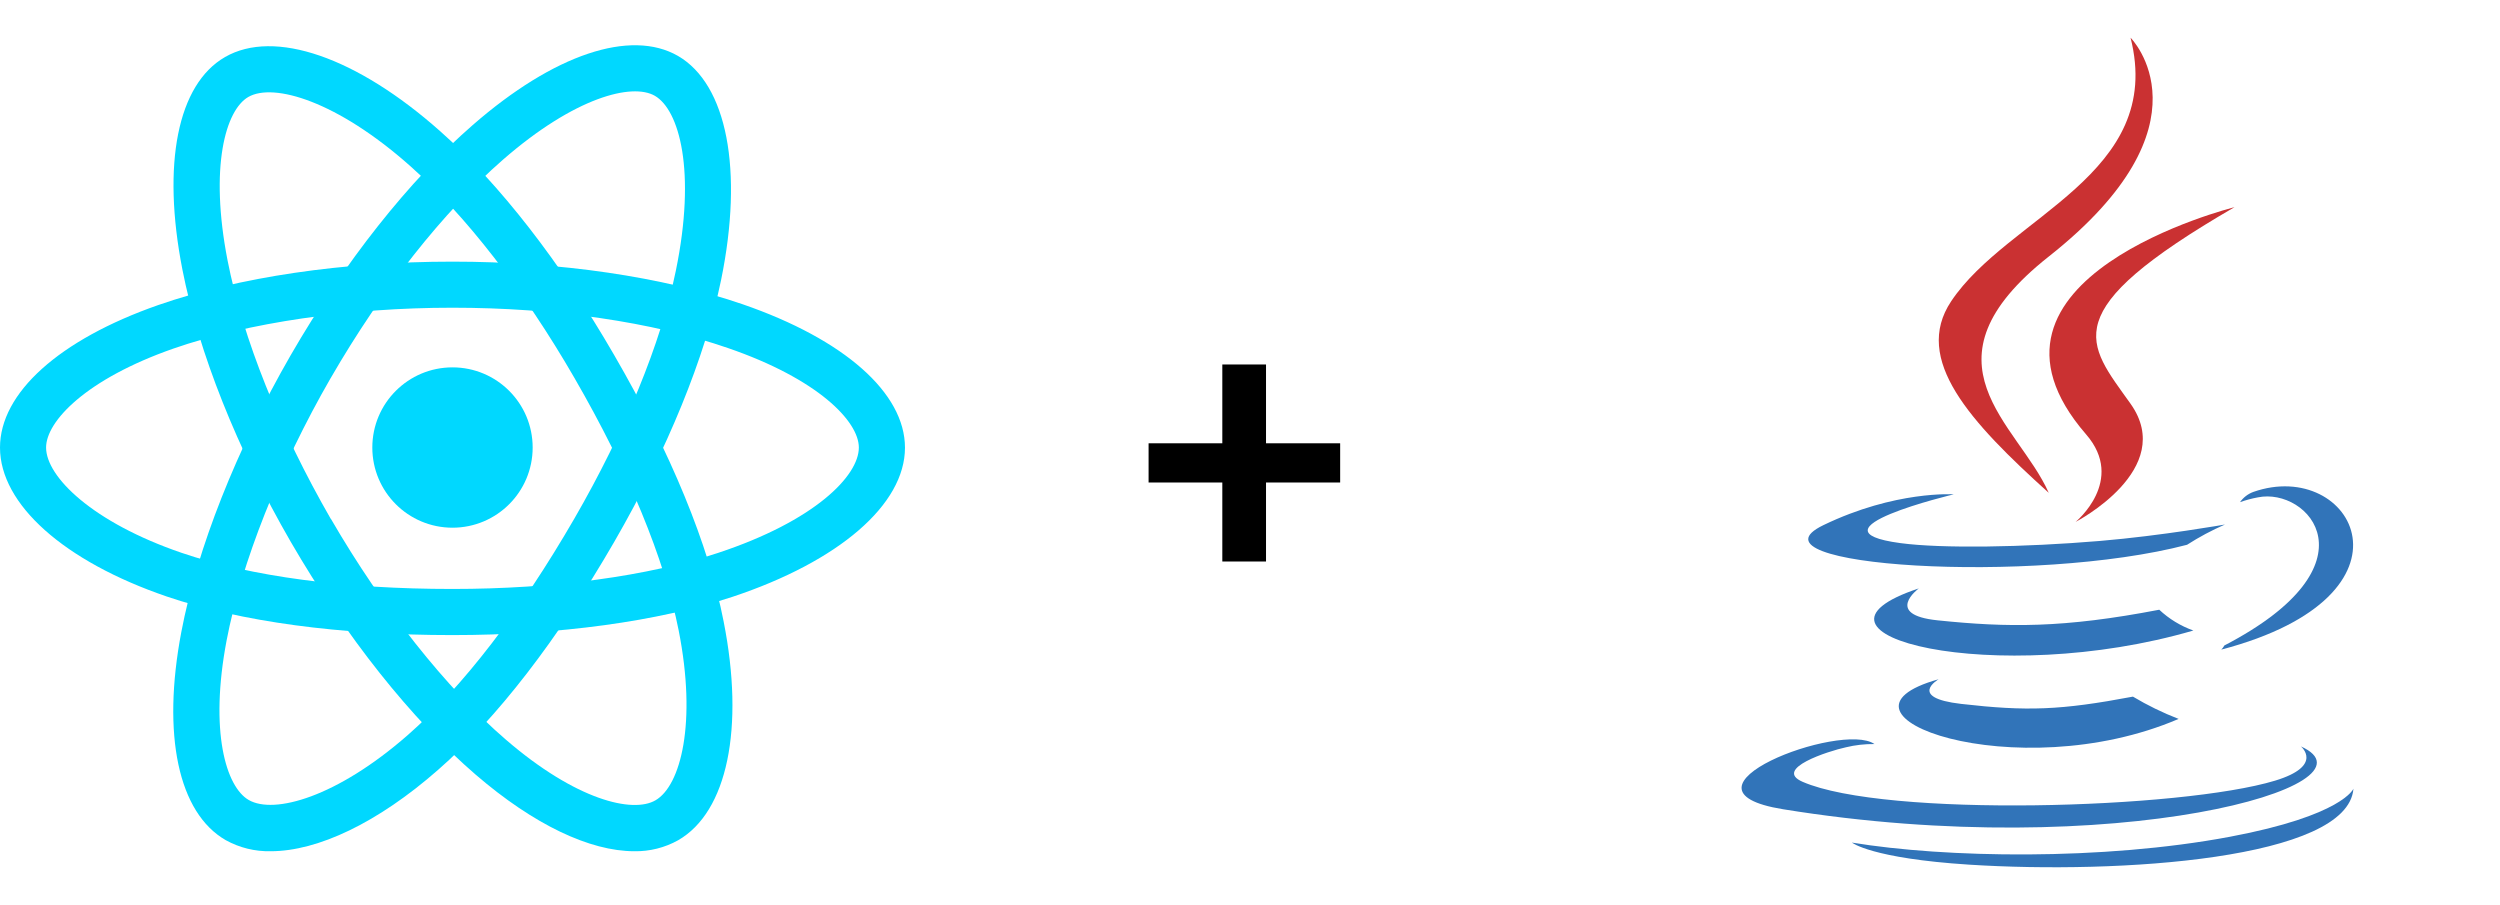
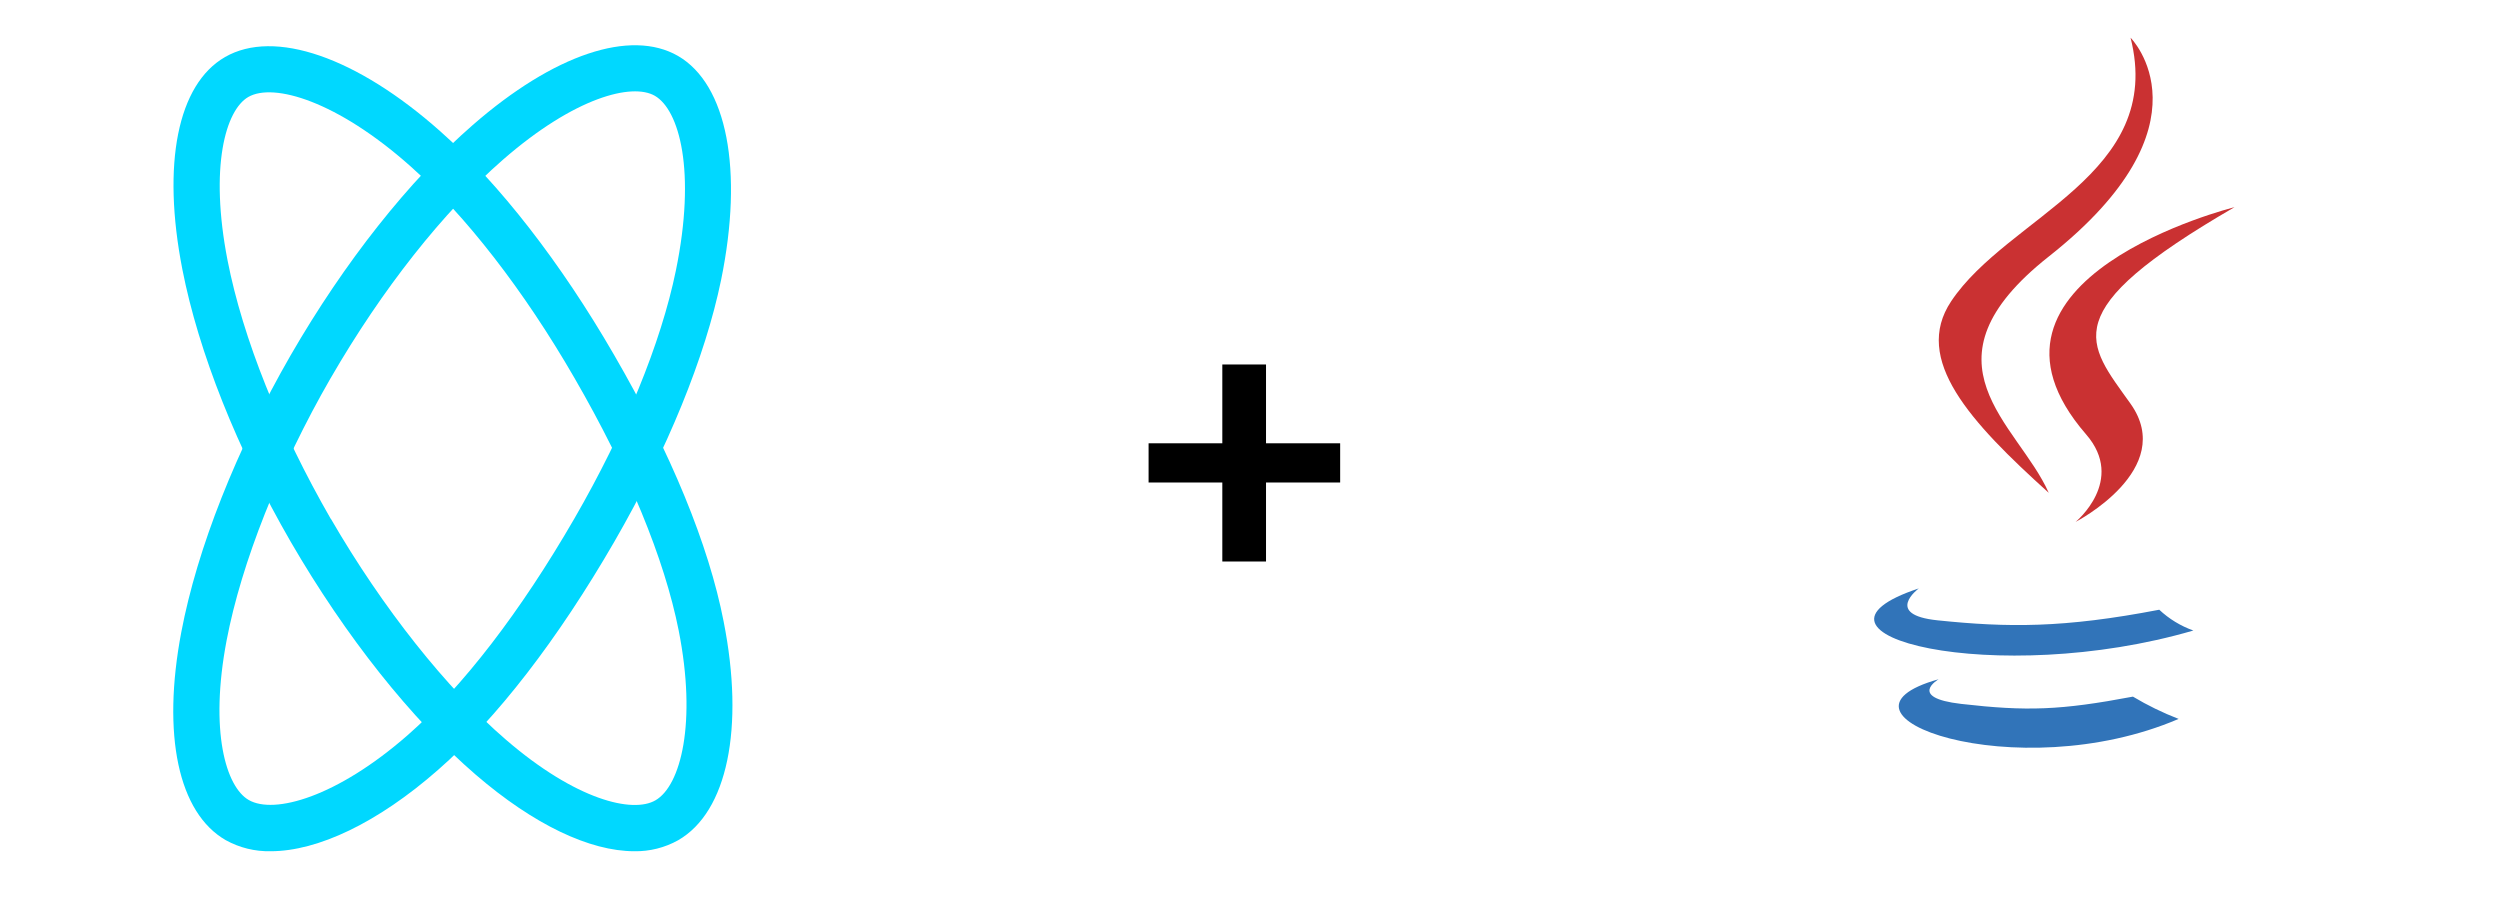
<svg xmlns="http://www.w3.org/2000/svg" width="221" height="80" viewBox="0 0 221 80" fill="none">
-   <path d="M40 46.649C43.914 46.649 47.087 43.476 47.087 39.562C47.087 35.648 43.914 32.475 40 32.475C36.086 32.475 32.913 35.648 32.913 39.562C32.913 43.476 36.086 46.649 40 46.649Z" fill="#00D8FF" />
-   <path d="M40 56.142C30.029 56.142 21.291 54.96 14.736 52.73C5.645 49.617 0 44.575 0 39.562C0 34.738 5.226 30.031 13.986 26.968C21.111 24.491 30.331 23.129 40 23.129C49.472 23.129 58.588 24.466 65.662 26.901C74.64 30.002 80 34.738 80 39.575C80 44.604 74.158 49.633 64.749 52.76C58.16 54.935 49.367 56.142 40 56.142ZM40 27.202C30.918 27.202 21.924 28.518 15.327 30.815C7.598 33.518 4.074 37.248 4.074 39.562C4.074 42.152 8.189 46.18 16.052 48.87C22.188 50.966 30.469 52.064 40 52.064C48.944 52.064 57.28 50.932 63.47 48.879C72.028 46.05 75.922 42.068 75.922 39.562C75.922 37.24 72.297 33.493 64.334 30.761C57.678 28.46 49.036 27.202 40 27.202Z" fill="#00D8FF" />
  <path d="M23.927 75.249C22.539 75.28 21.168 74.941 19.954 74.269C15.763 71.859 14.296 64.973 16.031 55.857C17.439 48.472 20.872 39.788 25.696 31.402C30.453 23.166 36.173 15.941 41.794 11.05C48.961 4.801 55.742 2.534 59.933 4.943C64.275 7.458 65.733 15.04 63.747 24.738C62.343 31.557 58.99 39.776 54.309 47.882C49.313 56.523 43.923 63.514 38.718 68.062C33.395 72.735 28.081 75.249 23.927 75.249ZM29.229 33.426C24.69 41.301 21.341 49.759 20.034 56.603C18.504 64.646 19.975 69.562 21.987 70.719C24.233 72.018 29.782 70.459 36.035 64.99C40.905 60.723 46.002 54.093 50.775 45.84C55.243 38.104 58.432 30.333 59.748 23.913C61.555 15.111 60.05 9.721 57.888 8.468C55.88 7.311 50.822 8.581 44.476 14.105C39.187 18.715 33.772 25.568 29.233 33.422L29.229 33.426Z" fill="#00D8FF" />
  <path d="M56.077 75.249C52.141 75.249 47.188 72.902 42.057 68.485C36.379 63.598 30.574 56.293 25.712 47.915C20.955 39.688 17.552 31.13 16.119 23.803C14.3 14.482 15.7 7.458 19.891 5.044C24.245 2.529 31.542 5.044 38.939 11.624C44.145 16.234 49.589 23.25 54.275 31.356C59.304 40.023 62.657 48.179 63.969 54.939C65.834 64.365 64.296 71.779 59.949 74.277C58.767 74.937 57.431 75.272 56.077 75.249ZM29.254 45.87C33.822 53.749 39.463 60.865 44.731 65.396C50.926 70.736 55.93 71.918 57.942 70.748C60.184 69.457 61.609 63.883 59.995 55.731C58.738 49.407 55.566 41.683 50.775 33.401C46.307 25.66 41.136 19.013 36.261 14.675C29.82 8.954 24.191 7.282 21.949 8.573C19.937 9.738 18.508 14.759 20.117 23.024C21.467 29.914 24.727 38.028 29.241 45.87H29.254Z" fill="#00D8FF" />
-   <path d="M118.47 42.653H111.916V49.637H108.053V42.653H101.535V39.187H108.053V32.22H111.916V39.187H118.47V42.653Z" fill="black" />
+   <path d="M118.47 42.653H111.916V49.637H108.053V42.653H101.535V39.187H108.053V32.22H111.916V39.187H118.47Z" fill="black" />
  <g clip-path="url(#clip0_1461_6126)">
    <path fill-rule="evenodd" clip-rule="evenodd" d="M171.375 60.044C171.375 60.044 168.575 61.671 173.368 62.225C179.18 62.891 182.149 62.792 188.551 61.582C189.839 62.352 191.19 63.011 192.59 63.552C178.237 69.701 160.1 63.196 171.375 60.044ZM169.621 52.014C169.621 52.014 166.478 54.341 171.282 54.837C177.492 55.48 182.393 55.532 190.878 53.9C191.746 54.714 192.773 55.339 193.894 55.738C176.534 60.814 157.201 56.137 169.621 52.014Z" fill="#3174B9" />
    <path fill-rule="evenodd" clip-rule="evenodd" d="M184.411 38.398C187.952 42.474 183.482 46.137 183.482 46.137C183.482 46.137 192.464 41.498 188.341 35.692C184.491 30.279 181.536 27.587 197.53 18.314C197.525 18.314 172.423 24.581 184.411 38.398Z" fill="#CA3132" />
-     <path fill-rule="evenodd" clip-rule="evenodd" d="M203.397 65.981C203.397 65.981 205.469 67.689 201.112 69.011C192.829 71.52 166.624 72.278 159.345 69.11C156.732 67.971 161.633 66.394 163.177 66.061C164.004 65.86 164.853 65.764 165.704 65.775C162.796 63.725 146.897 69.8 157.633 71.539C186.899 76.29 210.985 69.406 203.397 65.981ZM172.722 43.697C172.722 43.697 159.396 46.863 168.003 48.012C171.638 48.5 178.88 48.387 185.634 47.82C191.15 47.353 196.689 46.366 196.689 46.366C195.526 46.873 194.404 47.473 193.336 48.158C179.803 51.718 153.655 50.062 161.184 46.425C167.548 43.348 172.722 43.699 172.722 43.699V43.697ZM196.633 57.06C210.39 49.912 204.03 43.041 199.588 43.969C199.054 44.067 198.528 44.209 198.017 44.392C198.308 43.977 198.719 43.661 199.195 43.486C207.98 40.401 214.734 52.595 196.362 57.426C196.47 57.318 196.561 57.194 196.633 57.06Z" fill="#3174B9" />
    <path fill-rule="evenodd" clip-rule="evenodd" d="M188.341 3.333C188.341 3.333 195.959 10.955 181.113 22.676C169.209 32.08 178.398 37.441 181.109 43.567C174.157 37.296 169.059 31.775 172.479 26.639C177.502 19.097 191.412 15.439 188.341 3.333Z" fill="#CA3132" />
-     <path fill-rule="evenodd" clip-rule="evenodd" d="M174.077 76.436C187.28 77.281 207.561 75.97 208.044 69.72C208.044 69.72 207.12 72.088 197.129 73.969C185.859 76.089 171.951 75.845 163.711 74.485C163.707 74.48 165.4 75.878 174.077 76.436Z" fill="#3174B9" />
  </g>
  <defs>
    <clipPath id="clip0_1461_6126">
      <rect width="80" height="80" fill="white" transform="translate(141)" />
    </clipPath>
  </defs>
</svg>